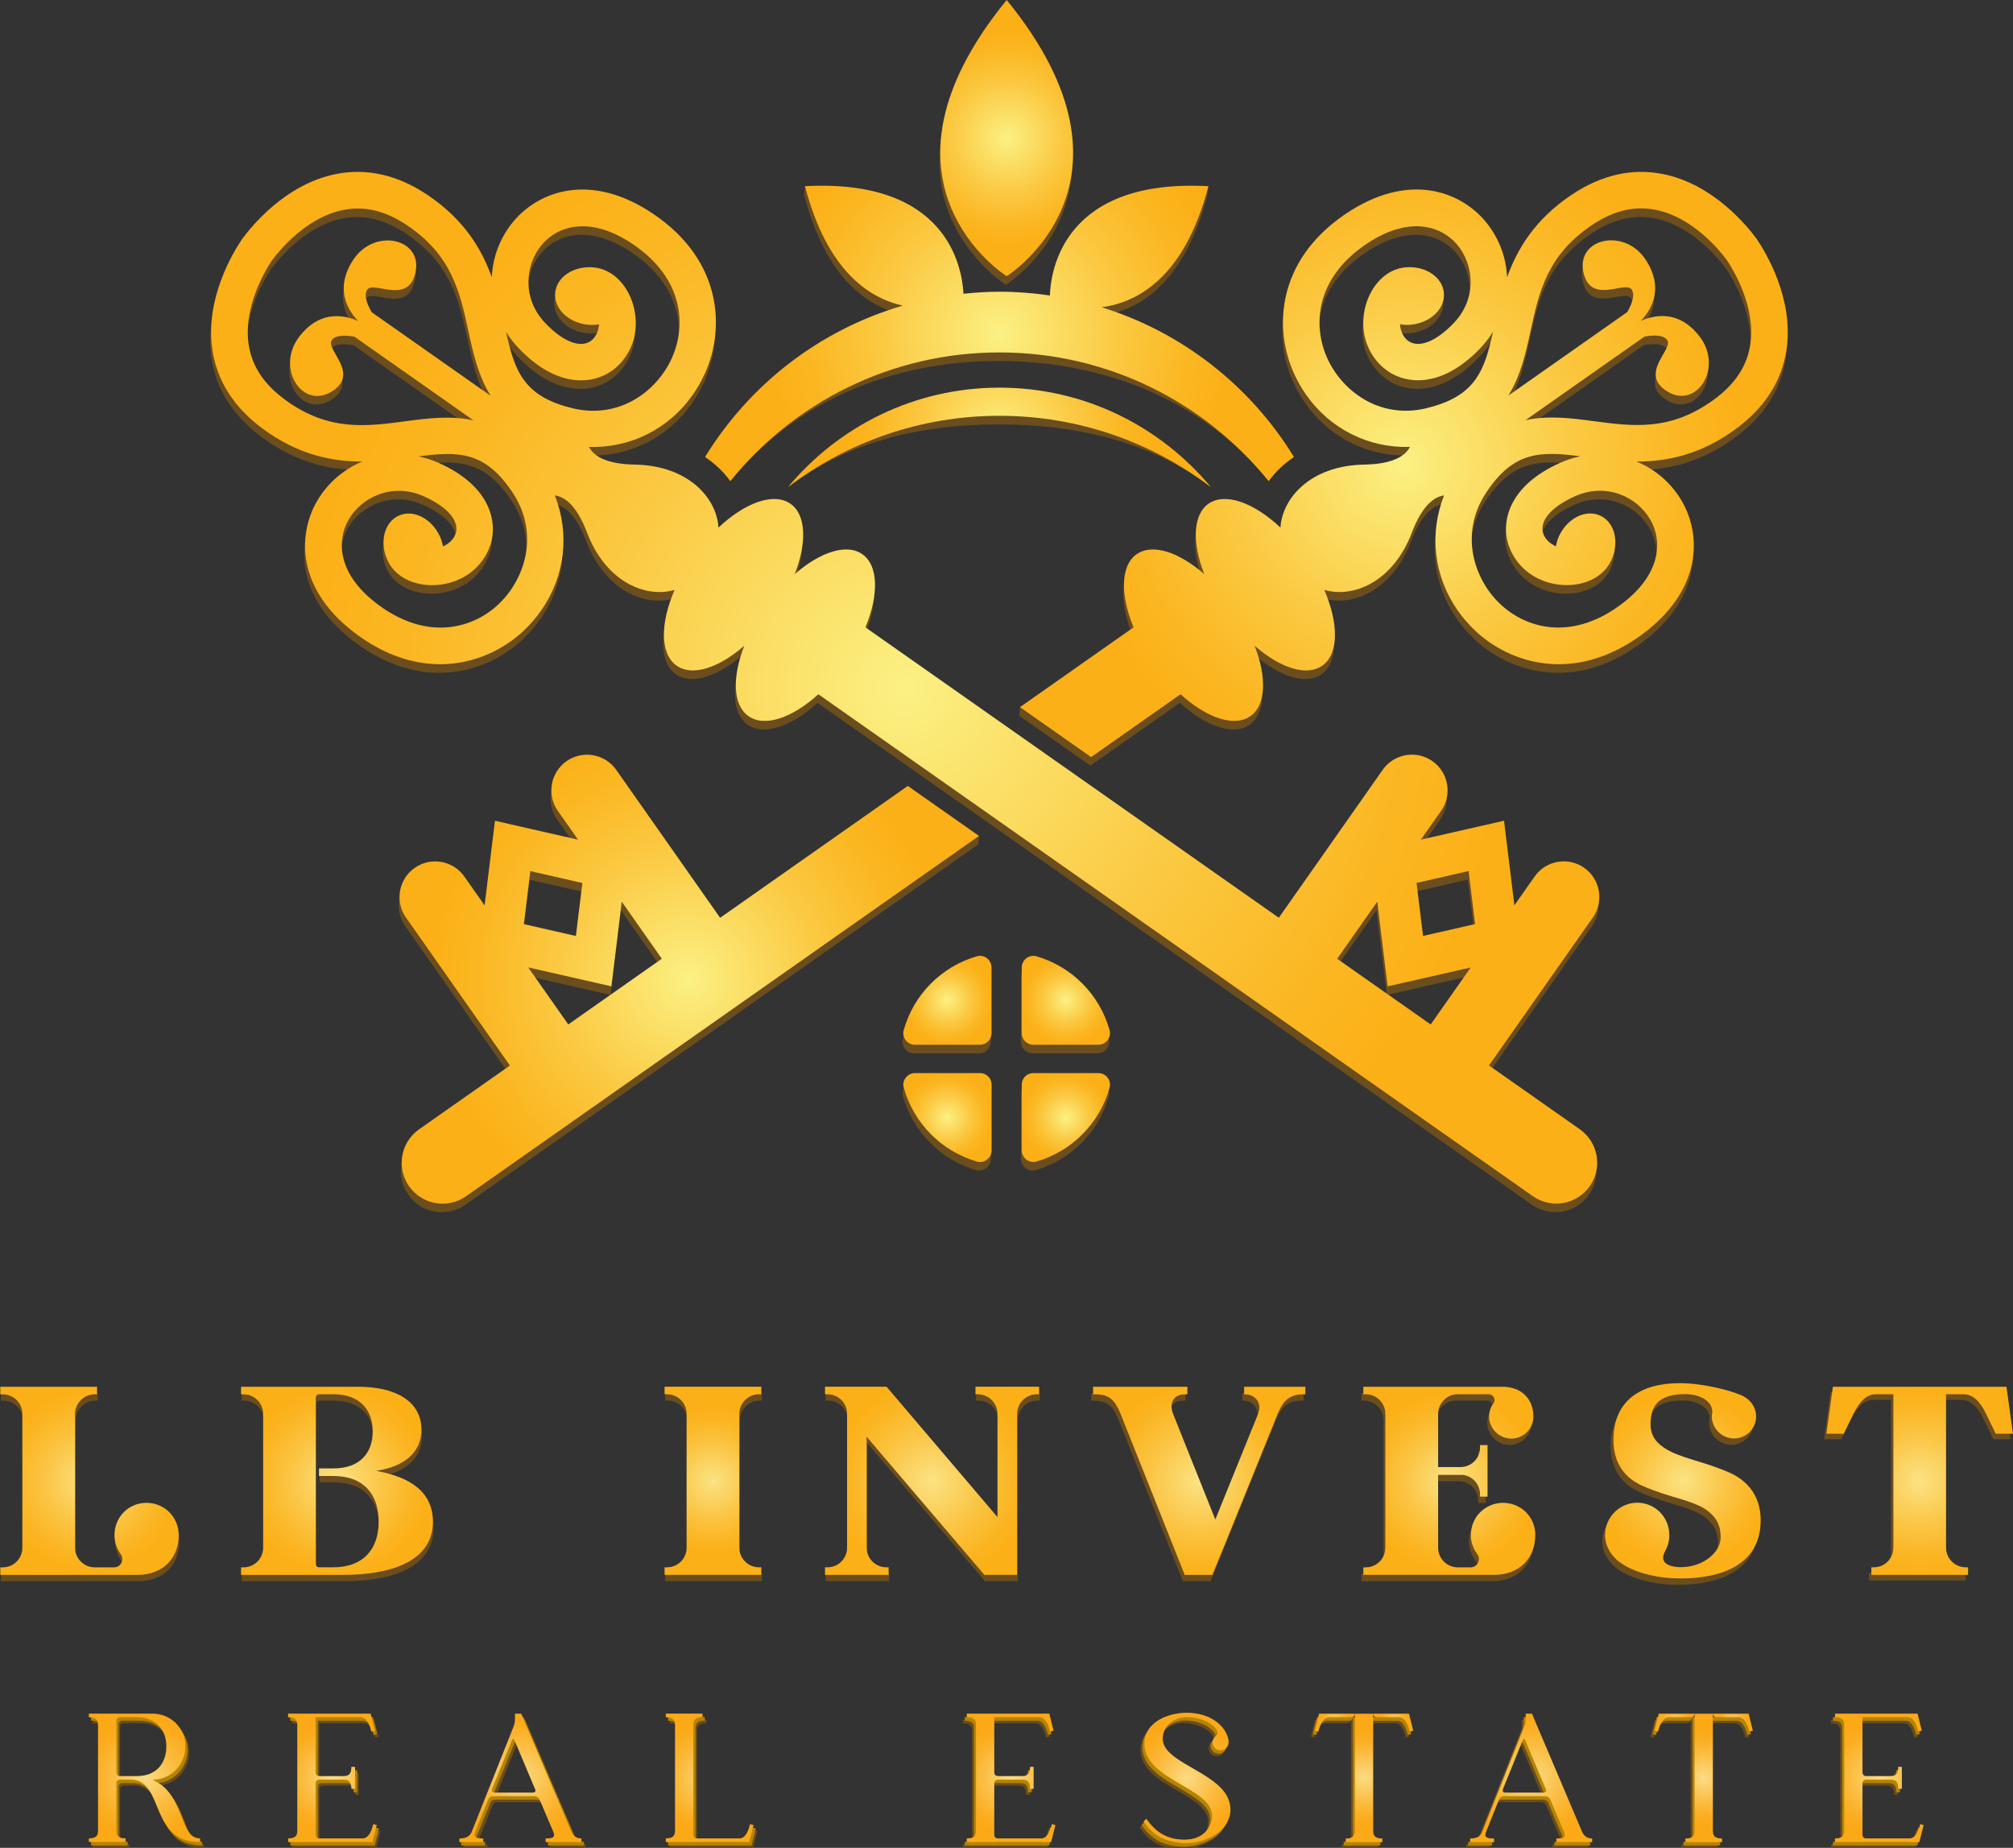
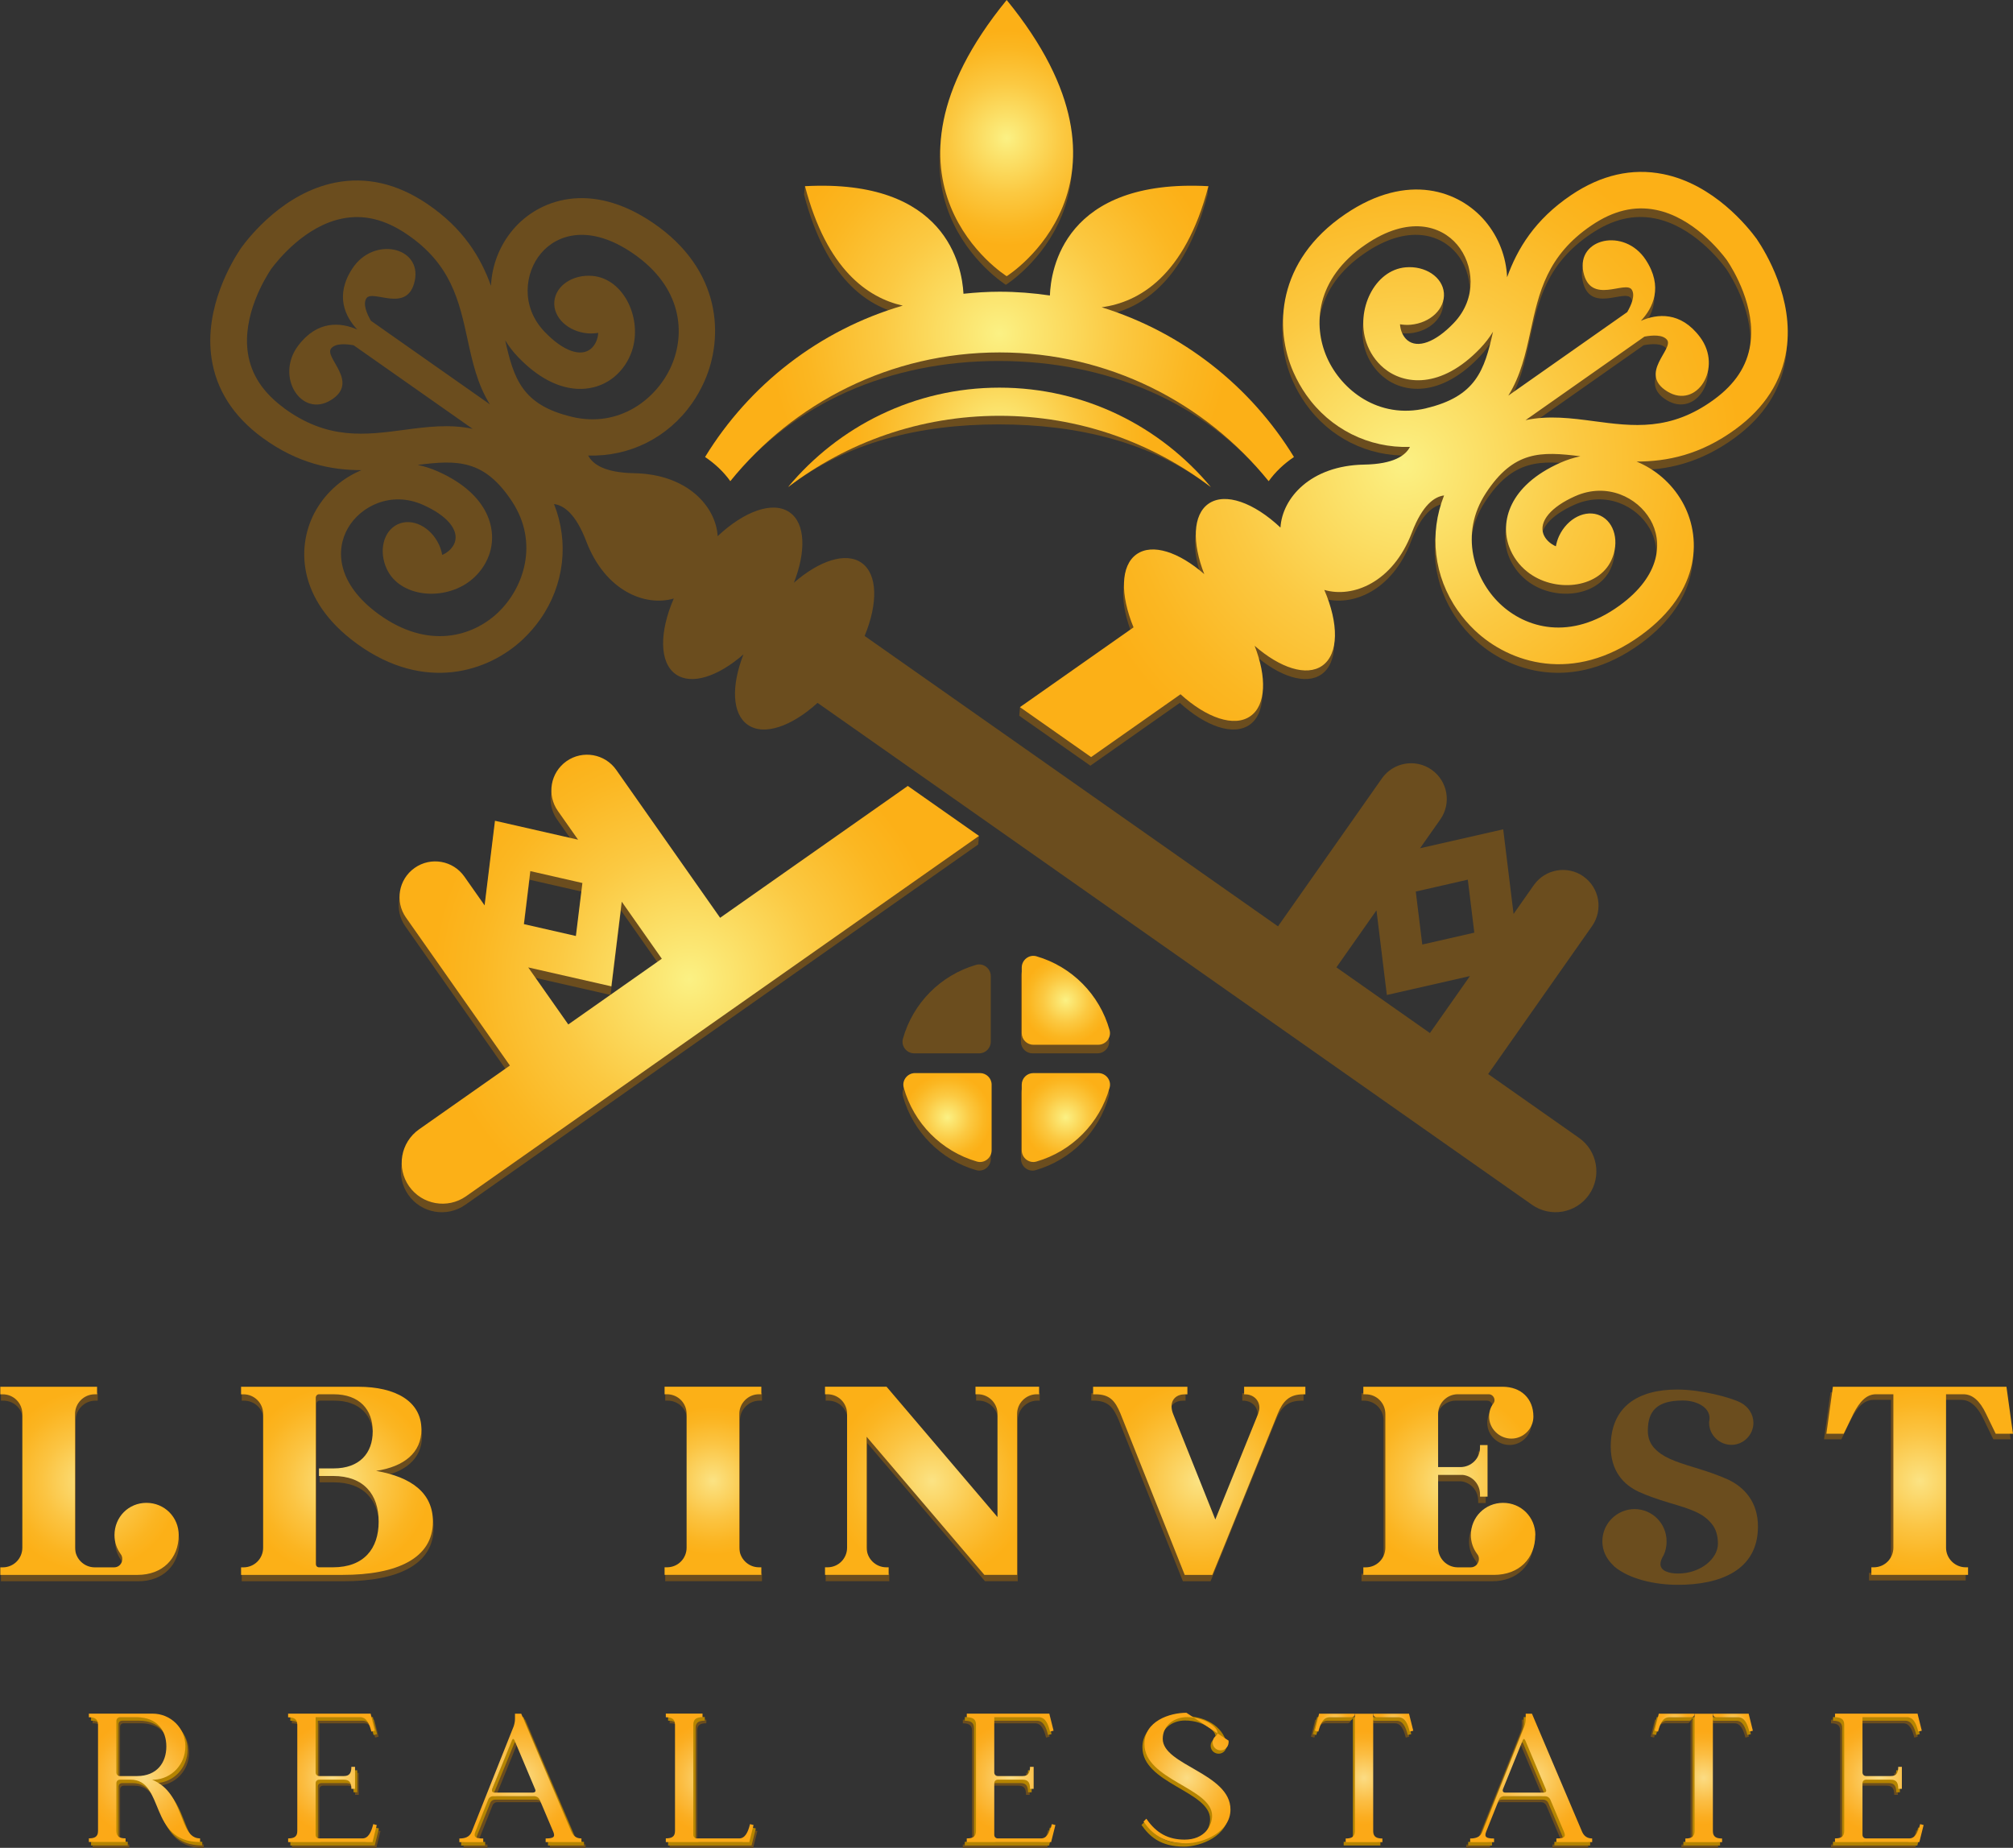
<svg xmlns="http://www.w3.org/2000/svg" xmlns:xlink="http://www.w3.org/1999/xlink" id="Layer_1" version="1.1" viewBox="0 0 442.56 406.24">
  <rect x="0" y="0" width="442.56" height="406.24" fill="#333333" stroke="none" />
  <defs>
    <style> .st0 { fill: url(#radial-gradient20); } .st1 { fill: url(#radial-gradient30); } .st2 { fill: url(#radial-gradient28); } .st3 { fill: url(#radial-gradient10); } .st4 { fill: #b58400; } .st5 { fill: url(#radial-gradient24); } .st6 { fill: url(#radial-gradient11); } .st7 { fill: url(#radial-gradient); } .st8 { fill: url(#radial-gradient21); } .st9 { fill: url(#radial-gradient19); } .st10 { fill: url(#radial-gradient22); } .st11 { fill: url(#radial-gradient5); } .st12 { fill: url(#radial-gradient1); } .st13 { fill: url(#radial-gradient33); } .st14 { fill: url(#radial-gradient31); } .st15 { fill: url(#radial-gradient26); } .st16 { fill: url(#radial-gradient7); } .st17 { fill: url(#radial-gradient18); } .st18 { fill: url(#radial-gradient14); } .st19 { fill: url(#radial-gradient13); } .st20 { fill: #6b4d1e; } .st21 { fill: url(#radial-gradient32); } .st22 { fill: url(#radial-gradient27); } .st23 { fill: url(#radial-gradient8); } .st24 { fill: url(#radial-gradient12); } .st25 { fill: url(#radial-gradient25); } .st26 { fill: url(#radial-gradient23); } .st27 { fill: url(#radial-gradient17); } .st28 { fill: url(#radial-gradient6); } .st29 { fill: url(#radial-gradient2); } .st30 { fill: url(#radial-gradient15); } .st31 { fill: url(#radial-gradient4); } .st32 { fill: url(#radial-gradient3); } .st33 { fill: url(#radial-gradient29); } .st34 { fill: url(#radial-gradient9); } .st35 { fill: url(#radial-gradient16); } </style>
    <radialGradient id="radial-gradient" cx="151.54" cy="215.26" fx="151.54" fy="215.26" r="56.98" gradientUnits="userSpaceOnUse">
      <stop offset="0" stop-color="#fbf184" />
      <stop offset=".11" stop-color="#fbe875" />
      <stop offset=".51" stop-color="#fbc942" />
      <stop offset=".82" stop-color="#fbb722" />
      <stop offset=".99" stop-color="#fcb017" />
    </radialGradient>
    <radialGradient id="radial-gradient1" cx="199.04" cy="151.2" fx="199.04" fy="151.2" r="134.44" xlink:href="#radial-gradient" />
    <radialGradient id="radial-gradient2" cx="308.64" cy="102.11" fx="308.64" fy="102.11" r="75.04" xlink:href="#radial-gradient" />
    <radialGradient id="radial-gradient3" cx="221.32" cy="30.36" fx="221.32" fy="30.36" r="23.82" xlink:href="#radial-gradient" />
    <radialGradient id="radial-gradient4" cx="208.3" cy="219.91" fx="208.3" fy="219.91" r="9.74" xlink:href="#radial-gradient" />
    <radialGradient id="radial-gradient5" cx="234.33" cy="219.91" fx="234.33" fy="219.91" r="9.74" xlink:href="#radial-gradient" />
    <radialGradient id="radial-gradient6" cx="208.3" cy="245.68" fx="208.3" fy="245.68" r="9.74" xlink:href="#radial-gradient" />
    <radialGradient id="radial-gradient7" cx="234.33" cy="245.68" fx="234.33" fy="245.68" r="9.74" xlink:href="#radial-gradient" />
    <radialGradient id="radial-gradient8" cx="219.74" cy="73.29" fx="219.74" fy="73.29" r="51.21" xlink:href="#radial-gradient" />
    <radialGradient id="radial-gradient9" cx="219.73" cy="96.15" fx="219.73" fy="96.15" r="33.76" xlink:href="#radial-gradient" />
    <radialGradient id="radial-gradient10" cx="19.68" cy="325.55" fx="19.68" fy="325.55" r="20.15" gradientUnits="userSpaceOnUse">
      <stop offset="0" stop-color="#fbe384" />
      <stop offset=".11" stop-color="#fbdc75" />
      <stop offset=".51" stop-color="#fbc442" />
      <stop offset=".82" stop-color="#fbb522" />
      <stop offset=".99" stop-color="#fcb017" />
    </radialGradient>
    <radialGradient id="radial-gradient11" cx="74.09" cy="325.55" fx="74.09" fy="325.55" r="20.89" xlink:href="#radial-gradient10" />
    <radialGradient id="radial-gradient12" cx="156.74" fx="156.74" r="16.44" xlink:href="#radial-gradient10" />
    <radialGradient id="radial-gradient13" cx="204.91" fx="204.91" r="22.15" xlink:href="#radial-gradient10" />
    <radialGradient id="radial-gradient14" cx="263.66" fx="263.66" r="22.05" xlink:href="#radial-gradient10" />
    <radialGradient id="radial-gradient15" cx="318.65" fx="318.65" r="19.81" xlink:href="#radial-gradient10" />
    <radialGradient id="radial-gradient16" cx="370" fx="370" r="19.41" xlink:href="#radial-gradient10" />
    <radialGradient id="radial-gradient17" cx="422.06" fx="422.06" r="20.59" xlink:href="#radial-gradient10" />
    <radialGradient id="radial-gradient18" cx="402.07" cy="315.2" fx="402.07" fy="315.2" r="0" xlink:href="#radial-gradient10" />
    <radialGradient id="radial-gradient19" cx="31.76" cy="390.86" fx="31.76" fy="390.86" r="13.21" gradientUnits="userSpaceOnUse">
      <stop offset="0" stop-color="#fbdc84" />
      <stop offset=".11" stop-color="#fbd575" />
      <stop offset=".51" stop-color="#fbbd42" />
      <stop offset=".82" stop-color="#fbae22" />
      <stop offset=".99" stop-color="#fca917" />
    </radialGradient>
    <radialGradient id="radial-gradient20" cx="73.09" cy="390.86" fx="73.09" fy="390.86" r="12.13" xlink:href="#radial-gradient19" />
    <radialGradient id="radial-gradient21" cx="114.4" fx="114.4" r="13.77" xlink:href="#radial-gradient19" />
    <radialGradient id="radial-gradient22" cx="156.02" cy="390.86" fx="156.02" fy="390.86" r="12.09" xlink:href="#radial-gradient19" />
    <radialGradient id="radial-gradient23" cx="222.29" cy="390.86" fx="222.29" fy="390.86" r="12.13" xlink:href="#radial-gradient19" />
    <radialGradient id="radial-gradient24" cx="260.96" cy="390.88" fx="260.96" fy="390.88" r="12.19" xlink:href="#radial-gradient19" />
    <radialGradient id="radial-gradient25" cx="299.88" cy="390.86" fx="299.88" fy="390.86" r="10.38" xlink:href="#radial-gradient19" />
    <radialGradient id="radial-gradient26" cx="293.47" cy="378.71" fx="293.47" fy="378.71" r="3.41" xlink:href="#radial-gradient19" />
    <radialGradient id="radial-gradient27" cx="306.3" cy="378.71" fx="306.3" fy="378.71" r="3.41" xlink:href="#radial-gradient19" />
    <radialGradient id="radial-gradient28" cx="336.63" fx="336.63" r="13.77" xlink:href="#radial-gradient19" />
    <radialGradient id="radial-gradient29" cx="374.56" cy="390.86" fx="374.56" fy="390.86" r="10.38" xlink:href="#radial-gradient19" />
    <radialGradient id="radial-gradient30" cx="368.15" cy="378.71" fx="368.15" fy="378.71" r="3.41" xlink:href="#radial-gradient19" />
    <radialGradient id="radial-gradient31" cx="380.98" cy="378.71" fx="380.98" fy="378.71" r="3.41" xlink:href="#radial-gradient19" />
    <radialGradient id="radial-gradient32" cx="413.16" cy="390.86" fx="413.16" fy="390.86" r="12.13" xlink:href="#radial-gradient19" />
    <radialGradient id="radial-gradient33" cx="403.93" cy="404.17" fx="403.93" fy="404.17" r="0" xlink:href="#radial-gradient19" />
  </defs>
  <path class="st20" d="M199.43,174.65l-41.28,29-22.84-32.52c-2.49-3.54-7.38-4.4-10.93-1.91-3.54,2.49-4.4,7.38-1.91,10.93l4.45,6.33-18.27-4.16-2.28,18.6-4.45-6.33c-2.49-3.55-7.38-4.4-10.92-1.91-3.55,2.49-4.4,7.38-1.91,10.93l22.84,32.52-19.97,14.03c-4.06,2.86-5.04,8.46-2.19,12.52,2.85,4.06,8.46,5.04,12.52,2.19l112.77-79.22.17-1.89-15.81-9.1ZM116.43,193.4l11.44,2.61-1.43,11.65-11.44-2.61,1.42-11.65ZM124.76,227.11l-8.81-12.54,18.28,4.16,2.28-18.61,8.81,12.54-20.55,14.44Z" />
  <path class="st20" d="M348.13,192.68c-3.54-2.49-8.43-1.64-10.92,1.91l-4.45,6.33-2.28-18.6-18.28,4.16,4.45-6.33c2.49-3.54,1.64-8.43-1.91-10.93-3.54-2.49-8.44-1.63-10.93,1.91l-22.84,32.52-90.88-63.84c2.94-7.13,2.89-13.57-.68-16.08-3.46-2.43-9.3-.48-14.87,4.38,2.69-6.88,2.54-13.04-.93-15.47-3.66-2.57-9.98-.27-15.83,5.23-.39-6.47-6.6-13.63-18.38-13.84-6.52-.12-9.12-2-10.09-3.89,9.04.3,17.52-3.91,22.8-11.43,1.07-1.53,2.02-3.2,2.8-4.98,4.23-9.59,3.79-24.44-11.37-34.75-13.82-9.39-25.21-5.06-30.76,1.5-3.02,3.58-4.64,7.95-4.84,12.36-2.24-6.25-6.1-12.68-14.08-18.06-6.57-4.43-13.38-5.99-20.22-4.62-11.14,2.23-18.65,11.63-20.63,14.34-1.88,2.78-8.18,13.04-6.5,24.28,1.03,6.9,4.8,12.78,11.2,17.46,7.77,5.68,15.13,7.12,21.77,7.12-4.09,1.69-7.64,4.69-9.99,8.75-4.3,7.45-4.51,19.63,9.02,29.44,14.84,10.76,28.96,6.14,36.54-1.09,1.41-1.35,2.66-2.8,3.73-4.33,5.28-7.52,6.36-16.92,3.02-25.32,2.11.27,4.76,2.08,7.08,8.17,4.2,11.01,13.03,14.43,19.25,12.6-3.19,7.36-3.22,14.08.45,16.66,3.47,2.43,9.3.48,14.87-4.38-2.69,6.88-2.54,13.04.93,15.47,3.57,2.51,9.65.37,15.36-4.81l157.07,110.34c4.06,2.85,9.66,1.88,12.52-2.19,2.85-4.06,1.88-9.66-2.19-12.52l-19.97-14.03,22.84-32.52c2.49-3.55,1.64-8.44-1.91-10.93ZM62.49,89.74c-4.65-3.4-7.27-7.36-7.99-12.11-1.25-8.25,3.71-16.39,5.12-18.5,1.51-2.04,7.49-9.47,15.67-11.09,4.71-.93,9.32.18,14.1,3.41,9.81,6.62,11.57,14.72,13.43,23.3,1.03,4.73,2.13,9.76,4.88,14.14l-26.15-18.37c-.89-1.53-1.8-3.63-1.02-4.91,1.35-2.17,9.11,3.51,10.66-3.91,1.55-7.41-9.02-9.81-13.7-2.7-3.93,5.96-1.6,10.62,1.05,13.44-3.54-1.54-8.71-2.15-13,3.57-5.1,6.81.74,15.93,7.19,11.96,6.45-3.96-1.52-9.34.06-11.35.93-1.18,3.22-1.03,4.97-.71l26.15,18.37c-5.05-1.09-10.16-.43-14.95.21-8.7,1.16-16.91,2.25-26.47-4.73ZM109.53,134.63c-5.6,5.34-15.45,8.25-26.27.4-9.19-6.67-9.53-14.14-6.78-18.91,2.77-4.84,9.5-8.25,16.5-5.14,5.32,2.36,7.99,5.55,6.98,8.33-.42,1.13-1.43,2.12-2.74,2.69-.14-.75-.35-1.5-.7-2.25-1.84-3.95-5.9-5.96-9.07-4.49-3.17,1.47-4.25,5.87-2.42,9.82,2.91,6.27,12.63,7.15,18.46,2.52,1.78-1.41,3.19-3.29,4.01-5.53,1.95-5.33.17-13.36-11.26-18.44-1.44-.64-2.92-1.11-4.41-1.42,8.67-1.11,14.66-1.25,20.77,8.08,5.93,9.06,2.56,18.98-3.09,24.35ZM125.71,91.63c-10.85-2.59-12.74-8.27-14.64-16.8.79,1.29,1.73,2.52,2.83,3.66,8.66,9.04,16.82,7.98,21.17,4.34,1.83-1.53,3.12-3.5,3.85-5.65,2.38-7.06-1.73-15.9-8.63-16.52-4.34-.39-8.11,2.12-8.42,5.61-.31,3.48,2.96,6.62,7.3,7.01.82.08,1.59.01,2.35-.1-.09,1.42-.68,2.71-1.6,3.49-2.27,1.9-6.18.47-10.2-3.74-5.3-5.53-4.37-13.02-.76-17.26,3.55-4.21,10.7-6.43,20.09-.04,11.06,7.52,11.66,17.77,8.53,24.85-3.14,7.13-11.33,13.67-21.86,11.16ZM314.37,227.11l-20.56-14.44,8.81-12.54,2.28,18.61,18.27-4.16-8.81,12.54ZM312.69,207.65l-1.43-11.65,11.44-2.61,1.43,11.65-11.44,2.61Z" />
  <path class="st20" d="M386.1,54.5c-1.98-2.72-9.5-12.11-20.63-14.34-6.85-1.37-13.65.19-20.22,4.62-7.98,5.38-11.84,11.82-14.08,18.06-.2-4.42-1.82-8.78-4.84-12.36-5.55-6.57-16.94-10.9-30.76-1.5-15.16,10.31-15.6,25.16-11.37,34.75.79,1.78,1.73,3.45,2.81,4.98,5.28,7.52,13.76,11.72,22.8,11.43-.97,1.89-3.57,3.78-10.09,3.89-11.78.21-17.99,7.37-18.38,13.84-5.84-5.49-12.16-7.8-15.83-5.23-3.46,2.43-3.61,8.59-.92,15.47-5.57-4.86-11.4-6.81-14.87-4.38-3.57,2.51-3.62,8.95-.68,16.08-7.85,5.52-24.79,15.65-24.79,15.65,0,0,0,.02-.17,1.89,5.21,3.66,10.42,7.32,15.64,10.98l19.66-13.81c5.71,5.18,11.79,7.32,15.36,4.81,3.47-2.43,3.61-8.59.93-15.47,5.57,4.86,11.4,6.81,14.87,4.38,3.66-2.58,3.63-9.3.45-16.66,6.22,1.83,15.06-1.59,19.25-12.6,2.32-6.09,4.97-7.9,7.08-8.17-3.34,8.41-2.26,17.81,3.02,25.32,1.07,1.53,2.32,2.98,3.73,4.33,7.59,7.23,21.71,11.85,36.54,1.09,13.52-9.82,13.31-22,9.02-29.44-2.34-4.06-5.9-7.06-9.99-8.75,6.64,0,14-1.44,21.76-7.12,6.4-4.68,10.17-10.55,11.2-17.46,1.68-11.23-4.61-21.49-6.5-24.28ZM313.42,91.63c-10.53,2.51-18.72-4.03-21.86-11.16-3.12-7.08-2.53-17.33,8.53-24.85,9.39-6.39,16.53-4.16,20.09.04,3.61,4.25,4.54,11.73-.76,17.26-4.02,4.2-7.93,5.64-10.2,3.74-.92-.78-1.51-2.07-1.6-3.49.75.12,1.53.18,2.35.1,4.34-.39,7.61-3.52,7.3-7.01-.31-3.48-4.08-5.99-8.42-5.61-6.89.61-11.01,9.45-8.63,16.51.73,2.16,2.02,4.12,3.85,5.65,4.36,3.64,12.51,4.7,21.17-4.34,1.09-1.14,2.04-2.37,2.83-3.66-1.89,8.53-3.79,14.21-14.64,16.8ZM362.65,116.12c2.75,4.77,2.41,12.25-6.78,18.91-10.82,7.85-20.66,4.94-26.27-.4-5.64-5.37-9.02-15.29-3.09-24.35,6.11-9.33,12.1-9.18,20.77-8.08-1.49.31-2.96.78-4.41,1.42-11.43,5.08-13.21,13.11-11.26,18.44.82,2.24,2.23,4.12,4.01,5.53,5.83,4.64,15.55,3.76,18.46-2.52,1.84-3.95.75-8.35-2.42-9.82-3.17-1.47-7.23.54-9.07,4.49-.34.74-.56,1.5-.7,2.25-1.3-.57-2.32-1.56-2.74-2.69-1.01-2.78,1.66-5.97,6.98-8.33,7-3.11,13.73.3,16.5,5.14ZM384.63,77.63c-.72,4.75-3.34,8.71-7.99,12.11-9.56,6.98-17.77,5.89-26.47,4.73-4.8-.64-9.9-1.3-14.95-.21l26.15-18.37c1.74-.32,4.03-.47,4.96.71,1.59,2-6.39,7.38.06,11.35,6.45,3.97,12.29-5.15,7.19-11.96-4.28-5.71-9.45-5.11-13-3.57,2.65-2.81,4.98-7.47,1.05-13.44-4.68-7.11-15.24-4.71-13.7,2.7,1.55,7.41,9.31,1.73,10.66,3.91.79,1.28-.13,3.38-1.01,4.91l-26.15,18.37c2.75-4.38,3.85-9.41,4.88-14.14,1.86-8.58,3.62-16.67,13.43-23.3,4.78-3.23,9.39-4.34,14.1-3.41,8.18,1.62,14.16,9.04,15.67,11.09,1.41,2.11,6.37,10.25,5.12,18.5Z" />
  <path class="st20" d="M221.14,62.61s32.86-20.5,0-60.72c-32.86,40.22,0,60.72,0,60.72Z" />
  <path class="st20" d="M214.6,212.12c-7.79,2.25-13.91,8.42-16.09,16.24-.45,1.61.81,3.21,2.48,3.21h14.28c1.41,0,2.55-1.14,2.55-2.55v-14.42c0-1.68-1.61-2.95-3.23-2.48Z" />
  <path class="st20" d="M227.68,212.12c-1.61-.46-3.23.8-3.23,2.48v14.42c0,1.41,1.14,2.55,2.55,2.55h14.28c1.67,0,2.93-1.59,2.48-3.21-2.18-7.82-8.3-13.99-16.09-16.24Z" />
  <path class="st20" d="M215.28,237.8h-14.28c-1.67,0-2.93,1.6-2.48,3.21,2.18,7.82,8.3,13.99,16.09,16.24,1.61.47,3.23-.8,3.23-2.48v-14.42c0-1.41-1.14-2.55-2.55-2.55Z" />
  <path class="st20" d="M241.29,237.8h-14.28c-1.41,0-2.55,1.14-2.55,2.55v14.42c0,1.68,1.61,2.95,3.23,2.48,7.79-2.25,13.91-8.42,16.09-16.24.45-1.61-.81-3.21-2.48-3.21Z" />
  <path class="st20" d="M155.01,100.46c2.25,1.52,4.12,3.31,5.55,5.31,13.95-17.25,35.09-26.41,59-26.41s45.41,9.16,59.35,26.41c1.43-2,3.3-3.79,5.55-5.31-9.51-15.57-24.67-25.53-42.45-31.03,8.05-1.08,18.29-6.7,23.47-26.62l.17-1.89s-34.83,20.32-35.03,25.92c-3.62-.53-7.31-.83-11.07-.83-2.68,0-5.32.18-7.93.45-.32-6.07-34.67-25.54-34.67-25.54,0,0,.01.06-.17,1.89,4.77,18.32,13.81,24.54,21.49,26.26-18.29,5.34-33.55,15.48-43.27,31.39Z" />
  <path class="st20" d="M173.26,107.08c12.91-9.82,28.82-13.78,46.3-13.78s33.74,3.97,46.65,13.78c-11.08-13.34-27.94-19.97-46.65-19.97s-35.22,6.63-46.3,19.97Z" />
  <path class="st7" d="M199.6,172.77l-41.28,29-22.84-32.52c-2.49-3.54-7.38-4.4-10.93-1.91-3.54,2.49-4.4,7.38-1.91,10.93l4.45,6.33-18.27-4.16-2.28,18.6-4.45-6.33c-2.49-3.55-7.38-4.4-10.92-1.91-3.55,2.49-4.4,7.38-1.91,10.93l22.84,32.52-19.97,14.03c-4.06,2.86-5.04,8.46-2.19,12.52,2.85,4.06,8.46,5.04,12.52,2.19l112.77-79.22-15.64-10.98ZM116.6,191.51l11.44,2.61-1.43,11.65-11.44-2.61,1.42-11.65ZM124.94,225.22l-8.81-12.54,18.28,4.16,2.28-18.61,8.81,12.54-20.55,14.44Z" />
-   <path class="st12" d="M348.31,190.79c-3.54-2.49-8.43-1.64-10.92,1.91l-4.45,6.33-2.28-18.6-18.28,4.16,4.45-6.33c2.49-3.54,1.64-8.43-1.91-10.93-3.54-2.49-8.44-1.63-10.93,1.91l-22.84,32.52-90.88-63.84c2.94-7.13,2.89-13.57-.68-16.08-3.46-2.43-9.3-.48-14.87,4.38,2.69-6.88,2.54-13.04-.93-15.47-3.66-2.57-9.98-.27-15.83,5.23-.39-6.47-6.6-13.63-18.38-13.84-6.52-.12-9.12-2-10.09-3.89,9.04.3,17.52-3.91,22.8-11.43,1.07-1.53,2.02-3.2,2.8-4.98,4.23-9.59,3.79-24.44-11.37-34.75-13.82-9.39-25.21-5.06-30.76,1.5-3.02,3.58-4.64,7.95-4.84,12.36-2.24-6.25-6.1-12.68-14.08-18.06-6.57-4.43-13.38-5.99-20.22-4.62-11.14,2.23-18.65,11.63-20.63,14.34-1.88,2.78-8.18,13.04-6.5,24.28,1.03,6.9,4.8,12.78,11.2,17.46,7.77,5.68,15.13,7.12,21.77,7.12-4.09,1.69-7.64,4.69-9.99,8.75-4.3,7.45-4.51,19.63,9.02,29.44,14.84,10.76,28.96,6.14,36.54-1.09,1.41-1.35,2.66-2.8,3.73-4.33,5.28-7.52,6.36-16.92,3.02-25.32,2.11.27,4.76,2.08,7.08,8.17,4.2,11.01,13.03,14.43,19.25,12.6-3.19,7.36-3.22,14.08.45,16.66,3.47,2.43,9.3.48,14.87-4.38-2.69,6.88-2.54,13.04.93,15.47,3.57,2.51,9.65.37,15.36-4.81l157.07,110.34c4.06,2.85,9.66,1.88,12.52-2.19,2.85-4.06,1.88-9.66-2.19-12.52l-19.97-14.03,22.84-32.52c2.49-3.55,1.64-8.44-1.91-10.93ZM62.66,87.86c-4.65-3.4-7.27-7.36-7.99-12.11-1.25-8.25,3.71-16.39,5.12-18.5,1.51-2.04,7.49-9.47,15.67-11.09,4.71-.93,9.32.18,14.1,3.41,9.81,6.62,11.57,14.72,13.43,23.3,1.03,4.73,2.13,9.76,4.88,14.14l-26.15-18.37c-.89-1.53-1.8-3.63-1.02-4.91,1.35-2.17,9.11,3.51,10.66-3.91,1.55-7.41-9.02-9.81-13.7-2.7-3.93,5.96-1.6,10.62,1.05,13.44-3.54-1.54-8.71-2.15-13,3.57-5.1,6.81.74,15.93,7.19,11.96,6.45-3.96-1.52-9.34.06-11.35.93-1.18,3.22-1.03,4.97-.71l26.15,18.37c-5.05-1.09-10.16-.43-14.95.21-8.7,1.16-16.91,2.25-26.47-4.73ZM109.7,132.75c-5.6,5.34-15.45,8.25-26.27.4-9.19-6.67-9.53-14.14-6.78-18.91,2.77-4.84,9.5-8.25,16.5-5.14,5.32,2.36,7.99,5.55,6.98,8.33-.42,1.13-1.43,2.12-2.74,2.69-.14-.75-.35-1.5-.7-2.25-1.84-3.95-5.9-5.96-9.07-4.49-3.17,1.47-4.25,5.87-2.42,9.82,2.91,6.27,12.63,7.15,18.46,2.52,1.78-1.41,3.19-3.29,4.01-5.53,1.95-5.33.17-13.36-11.26-18.44-1.44-.64-2.92-1.11-4.41-1.42,8.67-1.11,14.66-1.25,20.77,8.08,5.93,9.06,2.56,18.98-3.09,24.35ZM125.89,89.75c-10.85-2.59-12.74-8.27-14.64-16.8.79,1.29,1.73,2.52,2.83,3.66,8.66,9.04,16.82,7.98,21.17,4.34,1.83-1.53,3.12-3.5,3.85-5.65,2.38-7.06-1.73-15.9-8.63-16.52-4.34-.39-8.11,2.12-8.42,5.61-.31,3.48,2.96,6.62,7.3,7.01.82.08,1.59.01,2.35-.1-.09,1.42-.68,2.71-1.6,3.49-2.27,1.9-6.18.47-10.2-3.74-5.3-5.53-4.37-13.02-.76-17.26,3.55-4.21,10.7-6.43,20.09-.04,11.06,7.52,11.66,17.77,8.53,24.85-3.14,7.13-11.33,13.67-21.86,11.16ZM314.54,225.22l-20.56-14.44,8.81-12.54,2.28,18.61,18.27-4.16-8.81,12.54ZM312.86,205.76l-1.43-11.65,11.44-2.61,1.43,11.65-11.44,2.61Z" />
  <path class="st29" d="M386.27,52.61c-1.98-2.72-9.5-12.11-20.63-14.34-6.85-1.37-13.65.19-20.22,4.62-7.98,5.38-11.84,11.82-14.08,18.06-.2-4.42-1.82-8.78-4.84-12.36-5.55-6.57-16.94-10.9-30.76-1.5-15.16,10.31-15.6,25.16-11.37,34.75.79,1.78,1.73,3.45,2.81,4.98,5.28,7.52,13.76,11.72,22.8,11.43-.97,1.89-3.57,3.78-10.09,3.89-11.78.21-17.99,7.37-18.38,13.84-5.84-5.49-12.16-7.8-15.83-5.23-3.46,2.43-3.61,8.59-.92,15.47-5.57-4.86-11.4-6.81-14.87-4.38-3.57,2.51-3.62,8.95-.68,16.08l-24.97,17.54,15.64,10.98,19.66-13.81c5.71,5.18,11.79,7.32,15.36,4.81,3.47-2.43,3.61-8.59.93-15.47,5.57,4.86,11.4,6.81,14.87,4.38,3.66-2.58,3.63-9.3.45-16.66,6.22,1.83,15.06-1.59,19.25-12.6,2.32-6.09,4.97-7.9,7.08-8.17-3.34,8.41-2.26,17.81,3.02,25.32,1.07,1.53,2.32,2.98,3.73,4.33,7.59,7.23,21.71,11.85,36.54,1.09,13.52-9.82,13.31-22,9.02-29.44-2.34-4.06-5.9-7.06-9.99-8.75,6.64,0,14-1.44,21.76-7.12,6.4-4.68,10.17-10.55,11.2-17.46,1.68-11.23-4.61-21.49-6.5-24.28ZM313.59,89.75c-10.53,2.51-18.72-4.03-21.86-11.16-3.12-7.08-2.53-17.33,8.53-24.85,9.39-6.39,16.53-4.16,20.09.04,3.61,4.25,4.54,11.73-.76,17.26-4.02,4.2-7.93,5.64-10.2,3.74-.92-.78-1.51-2.07-1.6-3.49.75.12,1.53.18,2.35.1,4.34-.39,7.61-3.52,7.3-7.01-.31-3.48-4.08-5.99-8.42-5.61-6.89.61-11.01,9.45-8.63,16.51.73,2.16,2.02,4.12,3.85,5.65,4.36,3.64,12.51,4.7,21.17-4.34,1.09-1.14,2.04-2.37,2.83-3.66-1.89,8.53-3.79,14.21-14.64,16.8ZM362.82,114.23c2.75,4.77,2.41,12.25-6.78,18.91-10.82,7.85-20.66,4.94-26.27-.4-5.64-5.37-9.02-15.29-3.09-24.35,6.11-9.33,12.1-9.18,20.77-8.08-1.49.31-2.96.78-4.41,1.42-11.43,5.08-13.21,13.11-11.26,18.44.82,2.24,2.23,4.12,4.01,5.53,5.83,4.64,15.55,3.76,18.46-2.52,1.84-3.95.75-8.35-2.42-9.82-3.17-1.47-7.23.54-9.07,4.49-.34.74-.56,1.5-.7,2.25-1.3-.57-2.32-1.56-2.74-2.69-1.01-2.78,1.66-5.97,6.98-8.33,7-3.11,13.73.3,16.5,5.14ZM384.8,75.74c-.72,4.75-3.34,8.71-7.99,12.11-9.56,6.98-17.77,5.89-26.47,4.73-4.8-.64-9.9-1.3-14.95-.21l26.15-18.37c1.74-.32,4.03-.47,4.96.71,1.59,2-6.39,7.38.06,11.35,6.45,3.97,12.29-5.15,7.19-11.96-4.28-5.71-9.45-5.11-13-3.57,2.65-2.81,4.98-7.47,1.05-13.44-4.68-7.11-15.24-4.71-13.7,2.7,1.55,7.41,9.31,1.73,10.66,3.91.79,1.28-.13,3.38-1.01,4.91l-26.15,18.37c2.75-4.38,3.85-9.41,4.88-14.14,1.86-8.58,3.62-16.67,13.43-23.3,4.78-3.23,9.39-4.34,14.1-3.41,8.18,1.62,14.16,9.04,15.67,11.09,1.41,2.11,6.37,10.25,5.12,18.5Z" />
  <path class="st32" d="M221.32,60.72s32.86-20.5,0-60.72c-32.86,40.22,0,60.72,0,60.72Z" />
-   <path class="st31" d="M214.77,210.23c-7.79,2.25-13.91,8.42-16.09,16.24-.45,1.61.81,3.21,2.48,3.21h14.28c1.41,0,2.55-1.14,2.55-2.55v-14.42c0-1.68-1.61-2.95-3.23-2.48Z" />
  <path class="st11" d="M227.86,210.23c-1.61-.46-3.23.8-3.23,2.48v14.42c0,1.41,1.14,2.55,2.55,2.55h14.28c1.67,0,2.93-1.59,2.48-3.21-2.18-7.82-8.3-13.99-16.09-16.24Z" />
  <path class="st28" d="M215.45,235.91h-14.28c-1.67,0-2.93,1.6-2.48,3.21,2.18,7.82,8.3,13.99,16.09,16.24,1.61.47,3.23-.8,3.23-2.48v-14.42c0-1.41-1.14-2.55-2.55-2.55Z" />
  <path class="st16" d="M241.46,235.91h-14.28c-1.41,0-2.55,1.14-2.55,2.55v14.42c0,1.68,1.61,2.95,3.23,2.48,7.79-2.25,13.91-8.42,16.09-16.24.45-1.61-.81-3.21-2.48-3.21Z" />
  <path class="st23" d="M155.01,100.46c2.25,1.52,4.12,3.31,5.55,5.31,13.95-17.25,35.26-28.29,59.18-28.29s45.23,11.05,59.18,28.3c1.43-2,3.3-3.79,5.55-5.31-9.51-15.57-24.5-27.41-42.27-32.92,8.05-1.08,18.29-6.7,23.47-26.62-31.75-1.71-34.66,18.41-34.85,24.03-3.62-.53-7.31-.83-11.07-.83-2.68,0-5.32.18-7.93.45-.32-6.1-3.78-25.32-34.84-23.65,4.77,18.32,13.81,24.54,21.49,26.26-18.29,5.34-33.73,17.36-43.45,33.28Z" />
  <path class="st34" d="M173.26,107.08c12.91-9.82,29-15.67,46.47-15.67s33.56,5.86,46.47,15.67c-11.08-13.34-27.77-21.86-46.47-21.86s-35.39,8.52-46.47,21.86Z" />
  <path class="st20" d="M263.08,42.71" />
  <g>
    <path class="st20" d="M34.23,392.58h.49c3.83-.2,6.86-3.34,6.86-7.35s-3.23-7.18-7.22-7.18h-14v.8c1.21,0,2.01.32,2.01,1.61v23.4c0,1.3-.8,1.61-2.01,1.61v.8h8.07v-.8c-1.21,0-2.02-.32-2.02-1.61v-10.49c0-.49.32-.8.8-.8h2.31c7.58,0,3.9,13.71,15.29,13.71v-.8c-4.8,0-3.23-9.97-10.57-12.91ZM30.95,391.77h-3.75c-.49,0-.8-.32-.8-.81v-11.3c0-.49.32-.81.8-.81h3.75c4.37,0,6.43,2.87,6.43,6.41s-2.06,6.5-6.43,6.5Z" />
    <path class="st20" d="M64.17,405.49v.8h18.56l.04-.2.88-3.55-.77-.2c-.44,1.77-1.09,3.14-2.38,3.14h-9.48c-.49,0-.81-.32-.81-.81v-11.3c0-.49.32-.8.81-.8h5.44c1.28,0,1.61.8,1.61,2.02h.81v-4.84h-.81c0,1.21-.33,2.02-1.61,2.02h-5.44c-.49,0-.81-.32-.81-.81v-12.1h9.88c1.29,0,1.93,1.37,2.38,3.14l.76-.2-.88-3.55-.04-.2h-18.15v.81c1.21,0,2.02.32,2.02,1.61v23.4c0,1.3-.8,1.61-2.02,1.61h0Z" />
    <path class="st20" d="M126.57,404.07l-11.05-26.02h-1.37v1.21c0,.49-.13,1.09-.29,1.57l-9.23,23.2c-.49,1.21-1.61,1.46-2.71,1.46v.8h5.25v-.8c-1.57,0-2.22-.25-1.73-1.46l2.82-7.06c.16-.48.6-.77,1.08-.77h9.08c.49,0,.94.29,1.14.72l3.03,7.15c.48,1.17-.13,1.41-1.7,1.41v.8h7.87v-.8c-.72,0-1.66-.25-2.18-1.41ZM118.09,395.4h-8.43c-.49,0-.69-.29-.53-.77l4.32-10.65c.16-.49.4-.49.6-.04l4.52,10.73c.2.43,0,.72-.49.72Z" />
    <path class="st20" d="M147.22,405.49v.8h18.36l.04-.2.89-3.55-.78-.2c-.43,1.77-1.08,3.14-2.38,3.14h-9.28c-.47,0-.8-.32-.8-.81v-24.21c0-1.3.8-1.61,2.02-1.61v-.81h-8.07v.81c1.21,0,2.02.32,2.02,1.61v23.4c0,1.3-.81,1.61-2.02,1.61h0Z" />
    <path class="st20" d="M211.67,405.49v.8h18.56l.04-.2.89-3.55-.78-.2c-.43,1.77-1.08,3.14-2.37,3.14h-9.49c-.47,0-.8-.32-.8-.81v-11.3c0-.49.33-.8.8-.8h5.45c1.3,0,1.61.8,1.61,2.02h.8v-4.84h-.8c0,1.21-.32,2.02-1.61,2.02h-5.45c-.47,0-.8-.32-.8-.81v-12.1h9.88c1.3,0,1.95,1.37,2.38,3.14l.78-.2-.89-3.55-.04-.2h-18.15v.81c1.21,0,2.02.32,2.02,1.61v23.4c0,1.3-.8,1.61-2.02,1.61h0Z" />
-     <path class="st20" d="M259.97,377.85c-3.68,0-9.24,1.82-9.24,6.86,0,7.95,14.88,9.64,14.88,15.78,0,2.22-1.66,5.25-6.05,5.25-3.51,0-6.21-1.37-8.4-4.6l-.63.63c1.68,2.42,4.06,4.77,9.35,4.77,3.76,0,9.77-2.42,9.77-7.42,0-7.96-14.89-9.73-14.89-15.54,0-2.95,2.49-4.77,5.36-4.77,4.44,0,7.78,2.95,6.34,4.12-.45.32-.73.85-.73,1.41,0,1.01.77,1.77,1.77,1.77s1.86-.85,1.74-2.13c-.4-2.82-3.52-6.14-9.28-6.14h0Z" />
-     <path class="st20" d="M294.98,406.29h8.07v-.8c-1.21,0-2.02-.32-2.02-1.61v-25.82h-4.03v25.82c0,1.3-.81,1.61-2.02,1.61v.8Z" />
    <path class="st20" d="M288.21,381.8l.76.2c.45-1.77,1.09-3.14,2.38-3.14h4.84c.49,0,.81-.32.81-.81h-7.87l-.04.2-.88,3.55Z" />
    <path class="st20" d="M308.9,378.05h-7.87c0,.49.33.81.81.81h4.84c1.3,0,1.95,1.37,2.38,3.14l.78-.2-.89-3.55-.05-.2Z" />
    <path class="st20" d="M346.98,404.07l-11.05-26.02h-1.37v1.21c0,.49-.12,1.09-.29,1.57l-9.23,23.2c-.48,1.21-1.61,1.46-2.69,1.46v.8h5.25v-.8c-1.59,0-2.22-.25-1.75-1.46l2.82-7.06c.16-.48.6-.77,1.1-.77h9.07c.48,0,.92.29,1.12.72l3.03,7.15c.49,1.17-.12,1.41-1.69,1.41v.8h7.87v-.8c-.74,0-1.66-.25-2.19-1.41ZM338.51,395.4h-8.43c-.48,0-.68-.29-.52-.77l4.31-10.65c.17-.49.4-.49.6-.04l4.52,10.73c.2.43,0,.72-.49.72Z" />
    <path class="st20" d="M369.66,406.29h8.07v-.8c-1.21,0-2.02-.32-2.02-1.61v-25.82h-4.03v25.82c0,1.3-.81,1.61-2.02,1.61v.8Z" />
    <path class="st20" d="M362.89,381.8l.76.2c.45-1.77,1.08-3.14,2.38-3.14h4.84c.49,0,.81-.32.81-.81h-7.87l-.04.2-.88,3.55Z" />
    <path class="st20" d="M383.58,378.05h-7.87c0,.49.32.81.8.81h4.84c1.3,0,1.93,1.37,2.38,3.14l.77-.2-.88-3.55-.04-.2Z" />
    <path class="st20" d="M402.54,405.49v.8h18.55l.05-.2.89-3.55-.76-.2c-.45,1.77-1.1,3.14-2.4,3.14h-9.48c-.47,0-.8-.32-.8-.81v-11.3c0-.49.33-.8.8-.8h5.45c1.3,0,1.61.8,1.61,2.02h.8v-4.84h-.8c0,1.21-.32,2.02-1.61,2.02h-5.45c-.47,0-.8-.32-.8-.81v-12.1h9.88c1.3,0,1.94,1.37,2.39,3.14l.77-.2-.89-3.55-.04-.2h-18.15v.81c1.21,0,2.02.32,2.02,1.61v23.4c0,1.3-.81,1.61-2.02,1.61h0Z" />
    <path class="st20" d="M403.06,405.49" />
  </g>
  <g>
    <path class="st4" d="M33.89,392.01h.49c3.83-.2,6.86-3.34,6.86-7.35s-3.23-7.18-7.22-7.18h-14v.8c1.21,0,2.01.32,2.01,1.61v23.4c0,1.3-.8,1.61-2.01,1.61v.8h8.07v-.8c-1.21,0-2.02-.32-2.02-1.61v-10.49c0-.49.32-.8.8-.8h2.31c7.58,0,3.9,13.71,15.29,13.71v-.8c-4.8,0-3.23-9.97-10.57-12.91ZM30.61,391.2h-3.75c-.49,0-.8-.32-.8-.81v-11.3c0-.49.32-.81.8-.81h3.75c4.37,0,6.43,2.87,6.43,6.41s-2.06,6.5-6.43,6.5Z" />
    <path class="st4" d="M63.83,404.92v.8h18.56l.04-.2.88-3.55-.77-.2c-.44,1.77-1.09,3.14-2.38,3.14h-9.48c-.49,0-.81-.32-.81-.81v-11.3c0-.49.32-.8.81-.8h5.44c1.28,0,1.61.8,1.61,2.02h.81v-4.84h-.81c0,1.21-.33,2.02-1.61,2.02h-5.44c-.49,0-.81-.32-.81-.81v-12.1h9.88c1.29,0,1.93,1.37,2.38,3.14l.76-.2-.88-3.55-.04-.2h-18.15v.81c1.21,0,2.02.32,2.02,1.61v23.4c0,1.3-.8,1.61-2.02,1.61h0Z" />
    <path class="st4" d="M126.21,403.51l-11.13-26.02h-1.38v1.21c0,.49-.13,1.09-.29,1.57l-9.3,23.2c-.5,1.21-1.62,1.46-2.73,1.46v.8h5.28v-.8c-1.58,0-2.23-.25-1.74-1.46l2.84-7.06c.16-.48.61-.77,1.09-.77h9.14c.49,0,.94.29,1.14.72l3.05,7.15c.48,1.17-.13,1.41-1.71,1.41v.8h7.92v-.8c-.73,0-1.67-.25-2.19-1.41ZM117.68,394.83h-8.49c-.5,0-.7-.29-.54-.77l4.35-10.65c.16-.49.4-.49.61-.04l4.55,10.73c.2.43,0,.72-.49.72Z" />
    <path class="st4" d="M146.88,404.92v.8h18.36l.04-.2.89-3.55-.78-.2c-.43,1.77-1.08,3.14-2.38,3.14h-9.28c-.47,0-.8-.32-.8-.81v-24.21c0-1.3.8-1.61,2.02-1.61v-.81h-8.07v.81c1.21,0,2.02.32,2.02,1.61v23.4c0,1.3-.81,1.61-2.02,1.61h0Z" />
    <path class="st4" d="M212.1,404.92v.8h18.56l.04-.2.89-3.55-.78-.2c-.43,1.77-1.08,3.14-2.37,3.14h-9.49c-.47,0-.8-.32-.8-.81v-11.3c0-.49.33-.8.8-.8h5.45c1.3,0,1.61.8,1.61,2.02h.8v-4.84h-.8c0,1.21-.32,2.02-1.61,2.02h-5.45c-.47,0-.8-.32-.8-.81v-12.1h9.88c1.3,0,1.95,1.37,2.38,3.14l.78-.2-.89-3.55-.04-.2h-18.15v.81c1.21,0,2.02.32,2.02,1.61v23.4c0,1.3-.8,1.61-2.02,1.61h0Z" />
    <path class="st4" d="M260.4,377.28c-3.68,0-9.24,1.82-9.24,6.86,0,7.95,14.88,9.64,14.88,15.78,0,2.22-1.66,5.25-6.05,5.25-3.51,0-6.21-1.37-8.4-4.6l-.63.63c1.68,2.42,4.06,4.77,9.35,4.77,3.76,0,9.77-2.42,9.77-7.42,0-7.96-14.89-9.73-14.89-15.54,0-2.95,2.49-4.77,5.36-4.77,4.44,0,7.78,2.95,6.34,4.12-.45.32-.73.85-.73,1.41,0,1.01.77,1.77,1.77,1.77s1.86-.85,1.74-2.13c-.4-2.82-3.52-6.14-9.28-6.14h0Z" />
    <path class="st4" d="M295.41,405.72h8.07v-.8c-1.21,0-2.02-.32-2.02-1.61v-25.82h-4.03v25.82c0,1.3-.81,1.61-2.02,1.61v.8Z" />
    <path class="st4" d="M288.64,381.23l.76.2c.45-1.77,1.09-3.14,2.38-3.14h4.84c.49,0,.81-.32.81-.81h-7.87l-.04.2-.88,3.55Z" />
    <path class="st4" d="M309.33,377.49h-7.87c0,.49.33.81.81.81h4.84c1.3,0,1.95,1.37,2.38,3.14l.78-.2-.89-3.55-.05-.2Z" />
    <path class="st4" d="M347.41,403.51l-11.05-26.02h-1.37v1.21c0,.49-.12,1.09-.29,1.57l-9.23,23.2c-.48,1.21-1.61,1.46-2.69,1.46v.8h5.25v-.8c-1.59,0-2.22-.25-1.75-1.46l2.82-7.06c.16-.48.6-.77,1.1-.77h9.07c.48,0,.92.29,1.12.72l3.03,7.15c.49,1.17-.12,1.41-1.69,1.41v.8h7.87v-.8c-.74,0-1.66-.25-2.19-1.41ZM338.94,394.83h-8.43c-.48,0-.68-.29-.52-.77l4.31-10.65c.17-.49.4-.49.6-.04l4.52,10.73c.2.43,0,.72-.49.72Z" />
    <path class="st4" d="M370.09,405.72h8.07v-.8c-1.21,0-2.02-.32-2.02-1.61v-25.82h-4.03v25.82c0,1.3-.81,1.61-2.02,1.61v.8Z" />
    <path class="st4" d="M363.32,381.23l.76.2c.45-1.77,1.08-3.14,2.38-3.14h4.84c.49,0,.81-.32.81-.81h-7.87l-.04.2-.88,3.55Z" />
    <path class="st4" d="M384.01,377.49h-7.87c0,.49.32.81.8.81h4.84c1.3,0,1.93,1.37,2.38,3.14l.77-.2-.88-3.55-.04-.2Z" />
    <path class="st4" d="M402.98,404.92v.8h18.55l.05-.2.89-3.55-.76-.2c-.45,1.77-1.1,3.14-2.4,3.14h-9.48c-.47,0-.8-.32-.8-.81v-11.3c0-.49.33-.8.8-.8h5.45c1.3,0,1.61.8,1.61,2.02h.8v-4.84h-.8c0,1.21-.32,2.02-1.61,2.02h-5.45c-.47,0-.8-.32-.8-.81v-12.1h9.88c1.3,0,1.94,1.37,2.39,3.14l.77-.2-.89-3.55-.04-.2h-18.15v.81c1.21,0,2.02.32,2.02,1.61v23.4c0,1.3-.81,1.61-2.02,1.61h0Z" />
    <path class="st4" d="M403.49,404.92" />
  </g>
  <g>
    <path class="st20" d="M39.43,338.88c0-3.95-3.13-7.09-7.09-7.09s-7.03,3.14-7.03,7.09c0,1.6.48,2.95,1.37,4.19.23.3.34.65.34,1.07,0,1.01-.76,1.83-1.77,1.83h-4.3c-2.36,0-4.31-1.95-4.31-4.31v-29.42c0-2.36,1.95-4.31,4.31-4.31h.53v-1.66H.21v1.66h.53c2.42,0,4.31,1.94,4.31,4.31v29.42c0,2.36-1.89,4.31-4.31,4.31H.21v1.66h30.18c5.43,0,9.04-3.55,9.04-8.75h0Z" />
    <path class="st20" d="M82.86,324.76c6.08-.94,9.93-3.95,9.93-9.09,0-6.21-5.68-9.4-13.89-9.4h-25.76v1.66h.53c2.42,0,4.32,1.95,4.32,4.31v29.42c0,2.36-1.9,4.31-4.32,4.31h-.53v1.66h22.33c11.87,0,19.85-3.61,19.85-11.7,0-6.33-4.73-9.8-12.46-11.16ZM73.35,345.96h-3.08c-.41,0-.71-.34-.71-.76v-36.51c0-.42.3-.77.71-.77h3.2c5.73,0,8.61,3.38,8.61,8.16s-2.88,8.14-8.61,8.14h-3.2v1.66h3.08c6.79,0,10.04,4.08,10.04,10.04s-3.26,10.04-10.04,10.04Z" />
    <path class="st20" d="M146.25,347.62h21.27v-1.66h-.53c-2.36,0-4.31-1.95-4.31-4.31v-29.42c0-2.36,1.95-4.31,4.31-4.31h.53v-1.66h-21.27v1.66h.53c2.42,0,4.31,1.94,4.31,4.31v29.42c0,2.36-1.89,4.31-4.31,4.31h-.53v1.66Z" />
    <path class="st20" d="M195.51,347.62v-1.66h-.52c-2.36,0-4.32-1.95-4.32-4.31v-24.39l25.88,30.36h7.2v-35.39c0-2.36,1.96-4.31,4.32-4.31h.52v-1.66h-13.99v1.66h.53c2.36,0,4.31,1.94,4.31,4.31v22.69l-24.39-28.66h-13.53v1.66h.54c2.42,0,4.31,1.94,4.31,4.31v29.42c0,2.36-1.89,4.31-4.31,4.31h-.54v1.66h13.99Z" />
    <path class="st20" d="M273.12,306.27v1.66h.17c1.89,0,3.19,1.3,3.19,2.96,0,.42-.12.82-.29,1.35l-9.4,23.21-9.28-23.21c-.23-.59-.34-1.12-.34-1.66,0-1.59,1.12-2.65,2.95-2.65h.53v-1.66h-20.73v1.66h.52c3.14,0,4.32,1.41,5.5,4.25l14.12,35.45h6.08l2.78-6.79,11.57-28.6c1.18-2.84,2.55-4.31,5.68-4.31h.42v-1.66h-13.47Z" />
    <path class="st20" d="M337.15,338.88c0-3.95-3.13-7.09-7.09-7.09s-7.09,3.14-7.09,7.09c0,1.54.48,2.95,1.41,4.19.25.3.36.65.36,1.07,0,1.01-.82,1.83-1.77,1.83h-2.89c-2.36,0-4.31-1.95-4.31-4.31v-16.01h5.43c2.13.23,3.78,2.06,3.78,4.25v.53h1.66v-11.34h-1.66v.59c0,2.36-1.95,4.25-4.31,4.25h-4.9v-11.7c0-2.36,1.95-4.31,4.31-4.31h6.85c.65,0,1.24.59,1.24,1.3,0,.23-.06.48-.25.71-.65.89-.94,1.83-.94,2.9,0,2.66,2.25,4.84,4.9,4.84s4.84-2.18,4.84-4.84c0-3.96-2.71-6.56-6.79-6.56h-30.6v1.66h.53c2.42,0,4.31,1.94,4.31,4.31v29.42c0,2.36-1.89,4.31-4.31,4.31h-.53v1.66h28.71c5.49,0,9.09-3.55,9.09-8.75h0Z" />
    <path class="st20" d="M362.28,314.51c0-4.31,2-6.62,7.68-6.62,3.31,0,6.27,1.71,5.85,4.37-.06.12-.06.3-.06.54,0,2.66,2.25,4.84,4.9,4.84s4.84-2.18,4.84-4.84c0-1.89-1.12-3.55-2.77-4.43-2.3-1.18-8.75-2.89-14.01-2.89-8.52,0-14.59,3.71-14.59,12.52,0,5.38,2.78,8.39,6.21,9.98,1.71.77,3.95,1.59,6.73,2.42,4.78,1.41,7.34,2.25,9.22,4.55.94,1.11,1.41,2.59,1.41,4.42,0,3.26-3.77,6.56-8.8,6.56-1.95,0-3.84-.59-3.84-2.06,0-.54.18-1.01.46-1.54.6-1.01.89-2.19.89-3.48,0-3.95-3.18-7.09-7.03-7.09s-7.09,3.14-7.09,7.09c0,2.07.9,3.84,2.31,5.2l.17.17.11.13c3.32,2.82,8.99,4.06,14.01,4.06,9.22,0,17.61-3.13,17.61-12.81,0-5.38-2.95-8.63-6.61-10.35-1.83-.82-4.25-1.71-7.2-2.59-4.73-1.43-7.22-2.36-9.05-4.38-.88-1-1.35-2.23-1.35-3.77h0Z" />
    <path class="st20" d="M401.03,316.43h3.79l2.12-4.37c1.37-2.65,2.84-4.31,4.97-4.31h3.83v33.73c0,2.36-1.89,4.31-4.31,4.31h-.53v1.66h21.26v-1.66h-.53c-2.36,0-4.31-1.95-4.31-4.31v-33.73h3.83c1.96,0,3.6,1.41,4.97,4.31l2.12,4.37h3.79l-1.43-10.33h-38.16l-1.43,10.33Z" />
    <path class="st20" d="M402.21,316.6" />
  </g>
  <g>
    <path class="st3" d="M39.29,337.48c0-3.95-3.13-7.09-7.09-7.09s-7.03,3.14-7.03,7.09c0,1.6.48,2.95,1.37,4.19.23.3.34.65.34,1.07,0,1.01-.76,1.83-1.77,1.83h-4.3c-2.36,0-4.31-1.95-4.31-4.31v-29.42c0-2.36,1.95-4.31,4.31-4.31h.53v-1.66H.07v1.66h.53c2.42,0,4.31,1.94,4.31,4.31v29.42c0,2.36-1.89,4.31-4.31,4.31H.07v1.66h30.18c5.43,0,9.04-3.55,9.04-8.75h0Z" />
    <path class="st6" d="M82.72,323.36c6.08-.94,9.93-3.95,9.93-9.09,0-6.21-5.68-9.4-13.89-9.4h-25.76v1.66h.53c2.42,0,4.32,1.95,4.32,4.31v29.42c0,2.36-1.9,4.31-4.32,4.31h-.53v1.66h22.33c11.87,0,19.85-3.61,19.85-11.7,0-6.33-4.73-9.8-12.46-11.16ZM73.21,344.56h-3.08c-.41,0-.71-.34-.71-.76v-36.51c0-.42.3-.77.71-.77h3.2c5.73,0,8.61,3.38,8.61,8.16s-2.88,8.14-8.61,8.14h-3.2v1.66h3.08c6.79,0,10.04,4.08,10.04,10.04s-3.26,10.04-10.04,10.04Z" />
    <path class="st24" d="M146.11,346.22h21.27v-1.66h-.53c-2.36,0-4.31-1.95-4.31-4.31v-29.42c0-2.36,1.95-4.31,4.31-4.31h.53v-1.66h-21.27v1.66h.53c2.42,0,4.31,1.94,4.31,4.31v29.42c0,2.36-1.89,4.31-4.31,4.31h-.53v1.66Z" />
    <path class="st19" d="M195.37,346.22v-1.66h-.52c-2.36,0-4.32-1.95-4.32-4.31v-24.39l25.88,30.36h7.2v-35.39c0-2.36,1.96-4.31,4.32-4.31h.52v-1.66h-13.99v1.66h.53c2.36,0,4.31,1.94,4.31,4.31v22.69l-24.39-28.66h-13.53v1.66h.54c2.42,0,4.31,1.94,4.31,4.31v29.42c0,2.36-1.89,4.31-4.31,4.31h-.54v1.66h13.99Z" />
    <path class="st18" d="M273.52,304.87v1.66h.17c1.89,0,3.19,1.3,3.19,2.96,0,.42-.12.82-.29,1.35l-9.4,23.21-9.28-23.21c-.23-.59-.34-1.12-.34-1.66,0-1.59,1.12-2.65,2.95-2.65h.53v-1.66h-20.73v1.66h.52c3.14,0,4.32,1.41,5.5,4.25l14.12,35.45h6.08l2.78-6.79,11.57-28.6c1.18-2.84,2.55-4.31,5.68-4.31h.42v-1.66h-13.47Z" />
    <path class="st30" d="M337.55,337.48c0-3.95-3.13-7.09-7.09-7.09s-7.09,3.14-7.09,7.09c0,1.54.48,2.95,1.41,4.19.25.3.36.65.36,1.07,0,1.01-.82,1.83-1.77,1.83h-2.89c-2.36,0-4.31-1.95-4.31-4.31v-16.01h5.43c2.13.23,3.78,2.06,3.78,4.25v.53h1.66v-11.34h-1.66v.59c0,2.36-1.95,4.25-4.31,4.25h-4.9v-11.7c0-2.36,1.95-4.31,4.31-4.31h6.85c.65,0,1.24.59,1.24,1.3,0,.23-.06.48-.25.71-.65.89-.94,1.83-.94,2.9,0,2.66,2.25,4.84,4.9,4.84s4.84-2.18,4.84-4.84c0-3.96-2.71-6.56-6.79-6.56h-30.6v1.66h.53c2.42,0,4.31,1.94,4.31,4.31v29.42c0,2.36-1.89,4.31-4.31,4.31h-.53v1.66h28.71c5.49,0,9.09-3.55,9.09-8.75h0Z" />
-     <path class="st35" d="M362.88,313.11c0-4.31,2-6.62,7.68-6.62,3.31,0,6.27,1.71,5.85,4.37-.06.12-.06.3-.06.54,0,2.66,2.25,4.84,4.9,4.84s4.84-2.18,4.84-4.84c0-1.89-1.12-3.55-2.77-4.43-2.3-1.18-8.75-2.89-14.01-2.89-8.52,0-14.59,3.71-14.59,12.52,0,5.38,2.78,8.39,6.21,9.98,1.71.77,3.95,1.59,6.73,2.42,4.78,1.41,7.34,2.25,9.22,4.55.94,1.11,1.41,2.59,1.41,4.42,0,3.26-3.77,6.56-8.8,6.56-1.95,0-3.84-.59-3.84-2.06,0-.54.18-1.01.46-1.54.6-1.01.89-2.19.89-3.48,0-3.95-3.18-7.09-7.03-7.09s-7.09,3.14-7.09,7.09c0,2.07.9,3.84,2.31,5.2l.17.17.11.13c3.32,2.82,8.99,4.06,14.01,4.06,9.22,0,17.61-3.13,17.61-12.81,0-5.38-2.95-8.63-6.61-10.35-1.83-.82-4.25-1.71-7.2-2.59-4.73-1.43-7.22-2.36-9.05-4.38-.88-1-1.35-2.23-1.35-3.77h0Z" />
    <path class="st27" d="M401.55,315.2h3.79l2.12-4.37c1.37-2.65,2.84-4.31,4.97-4.31h3.83v33.73c0,2.36-1.89,4.31-4.31,4.31h-.53v1.66h21.26v-1.66h-.53c-2.36,0-4.31-1.95-4.31-4.31v-33.73h3.83c1.96,0,3.6,1.41,4.97,4.31l2.12,4.37h3.79l-1.43-10.33h-38.16l-1.43,10.33Z" />
    <path class="st17" d="M402.07,315.2" />
  </g>
  <g>
    <path class="st9" d="M33.41,391.26h.49c3.83-.2,6.86-3.34,6.86-7.35s-3.23-7.18-7.22-7.18h-14v.8c1.21,0,2.01.32,2.01,1.61v23.4c0,1.3-.8,1.61-2.01,1.61v.8h8.07v-.8c-1.21,0-2.02-.32-2.02-1.61v-10.49c0-.49.32-.8.8-.8h2.31c7.58,0,3.9,13.71,15.29,13.71v-.8c-4.8,0-3.23-9.97-10.57-12.91ZM30.14,390.46h-3.75c-.49,0-.8-.32-.8-.81v-11.3c0-.49.32-.81.8-.81h3.75c4.37,0,6.43,2.87,6.43,6.41s-2.06,6.5-6.43,6.5Z" />
    <path class="st0" d="M63.35,404.17v.8h18.56l.04-.2.88-3.55-.77-.2c-.44,1.77-1.09,3.14-2.38,3.14h-9.48c-.49,0-.81-.32-.81-.81v-11.3c0-.49.32-.8.81-.8h5.44c1.28,0,1.61.8,1.61,2.02h.81v-4.84h-.81c0,1.21-.33,2.02-1.61,2.02h-5.44c-.49,0-.81-.32-.81-.81v-12.1h9.88c1.29,0,1.93,1.37,2.38,3.14l.76-.2-.88-3.55-.04-.2h-18.15v.81c1.21,0,2.02.32,2.02,1.61v23.4c0,1.3-.8,1.61-2.02,1.61h0Z" />
    <path class="st8" d="M125.64,402.76l-11.05-26.02h-1.37v1.21c0,.49-.13,1.09-.29,1.57l-9.23,23.2c-.49,1.21-1.61,1.46-2.71,1.46v.8h5.25v-.8c-1.57,0-2.22-.25-1.73-1.46l2.82-7.06c.16-.48.6-.77,1.08-.77h9.08c.49,0,.94.29,1.14.72l3.03,7.15c.48,1.17-.13,1.41-1.7,1.41v.8h7.87v-.8c-.72,0-1.66-.25-2.18-1.41ZM117.17,394.09h-8.43c-.49,0-.69-.29-.53-.77l4.32-10.65c.16-.49.4-.49.6-.04l4.52,10.73c.2.43,0,.72-.49.72Z" />
    <path class="st10" d="M146.38,404.17v.8h18.36l.04-.2.89-3.55-.78-.2c-.43,1.77-1.08,3.14-2.38,3.14h-9.28c-.47,0-.8-.32-.8-.81v-24.21c0-1.3.8-1.61,2.02-1.61v-.81h-8.07v.81c1.21,0,2.02.32,2.02,1.61v23.4c0,1.3-.81,1.61-2.02,1.61h0Z" />
    <path class="st26" d="M212.54,404.17v.8h18.56l.04-.2.89-3.55-.78-.2c-.43,1.77-1.08,3.14-2.37,3.14h-9.49c-.47,0-.8-.32-.8-.81v-11.3c0-.49.33-.8.8-.8h5.45c1.3,0,1.61.8,1.61,2.02h.8v-4.84h-.8c0,1.21-.32,2.02-1.61,2.02h-5.45c-.47,0-.8-.32-.8-.81v-12.1h9.88c1.3,0,1.95,1.37,2.38,3.14l.78-.2-.89-3.55-.04-.2h-18.15v.81c1.21,0,2.02.32,2.02,1.61v23.4c0,1.3-.8,1.61-2.02,1.61h0Z" />
-     <path class="st5" d="M260.84,376.54c-3.68,0-9.24,1.82-9.24,6.86,0,7.95,14.88,9.64,14.88,15.78,0,2.22-1.66,5.25-6.05,5.25-3.51,0-6.21-1.37-8.4-4.6l-.63.63c1.68,2.42,4.06,4.77,9.35,4.77,3.76,0,9.77-2.42,9.77-7.42,0-7.96-14.89-9.73-14.89-15.54,0-2.95,2.49-4.77,5.36-4.77,4.44,0,7.78,2.95,6.34,4.12-.45.32-.73.85-.73,1.41,0,1.01.77,1.77,1.77,1.77s1.86-.85,1.74-2.13c-.4-2.82-3.52-6.14-9.28-6.14h0Z" />
+     <path class="st5" d="M260.84,376.54c-3.68,0-9.24,1.82-9.24,6.86,0,7.95,14.88,9.64,14.88,15.78,0,2.22-1.66,5.25-6.05,5.25-3.51,0-6.21-1.37-8.4-4.6l-.63.63c1.68,2.42,4.06,4.77,9.35,4.77,3.76,0,9.77-2.42,9.77-7.42,0-7.96-14.89-9.73-14.89-15.54,0-2.95,2.49-4.77,5.36-4.77,4.44,0,7.78,2.95,6.34,4.12-.45.32-.73.85-.73,1.41,0,1.01.77,1.77,1.77,1.77s1.86-.85,1.74-2.13h0Z" />
    <path class="st25" d="M295.85,404.98h8.07v-.8c-1.21,0-2.02-.32-2.02-1.61v-25.82h-4.03v25.82c0,1.3-.81,1.61-2.02,1.61v.8Z" />
    <path class="st15" d="M289.08,380.49l.76.2c.45-1.77,1.09-3.14,2.38-3.14h4.84c.49,0,.81-.32.81-.81h-7.87l-.04.2-.88,3.55Z" />
    <path class="st22" d="M309.77,376.74h-7.87c0,.49.33.81.81.81h4.84c1.3,0,1.95,1.37,2.38,3.14l.78-.2-.89-3.55-.05-.2Z" />
    <path class="st2" d="M347.85,402.76l-11.05-26.02h-1.37v1.21c0,.49-.12,1.09-.29,1.57l-9.23,23.2c-.48,1.21-1.61,1.46-2.69,1.46v.8h5.25v-.8c-1.59,0-2.22-.25-1.75-1.46l2.82-7.06c.16-.48.6-.77,1.1-.77h9.07c.48,0,.92.29,1.12.72l3.03,7.15c.49,1.17-.12,1.41-1.69,1.41v.8h7.87v-.8c-.74,0-1.66-.25-2.19-1.41ZM339.38,394.09h-8.43c-.48,0-.68-.29-.52-.77l4.31-10.65c.17-.49.4-.49.6-.04l4.52,10.73c.2.43,0,.72-.49.72Z" />
    <path class="st33" d="M370.53,404.98h8.07v-.8c-1.21,0-2.02-.32-2.02-1.61v-25.82h-4.03v25.82c0,1.3-.81,1.61-2.02,1.61v.8Z" />
    <path class="st1" d="M363.76,380.49l.76.2c.45-1.77,1.08-3.14,2.38-3.14h4.84c.49,0,.81-.32.81-.81h-7.87l-.04.2-.88,3.55Z" />
    <path class="st14" d="M384.45,376.74h-7.87c0,.49.32.81.8.81h4.84c1.3,0,1.93,1.37,2.38,3.14l.77-.2-.88-3.55-.04-.2Z" />
    <path class="st21" d="M403.42,404.17v.8h18.55l.05-.2.89-3.55-.76-.2c-.45,1.77-1.1,3.14-2.4,3.14h-9.48c-.47,0-.8-.32-.8-.81v-11.3c0-.49.33-.8.8-.8h5.45c1.3,0,1.61.8,1.61,2.02h.8v-4.84h-.8c0,1.21-.32,2.02-1.61,2.02h-5.45c-.47,0-.8-.32-.8-.81v-12.1h9.88c1.3,0,1.94,1.37,2.39,3.14l.77-.2-.89-3.55-.04-.2h-18.15v.81c1.21,0,2.02.32,2.02,1.61v23.4c0,1.3-.81,1.61-2.02,1.61h0Z" />
    <path class="st13" d="M403.93,404.17" />
  </g>
</svg>